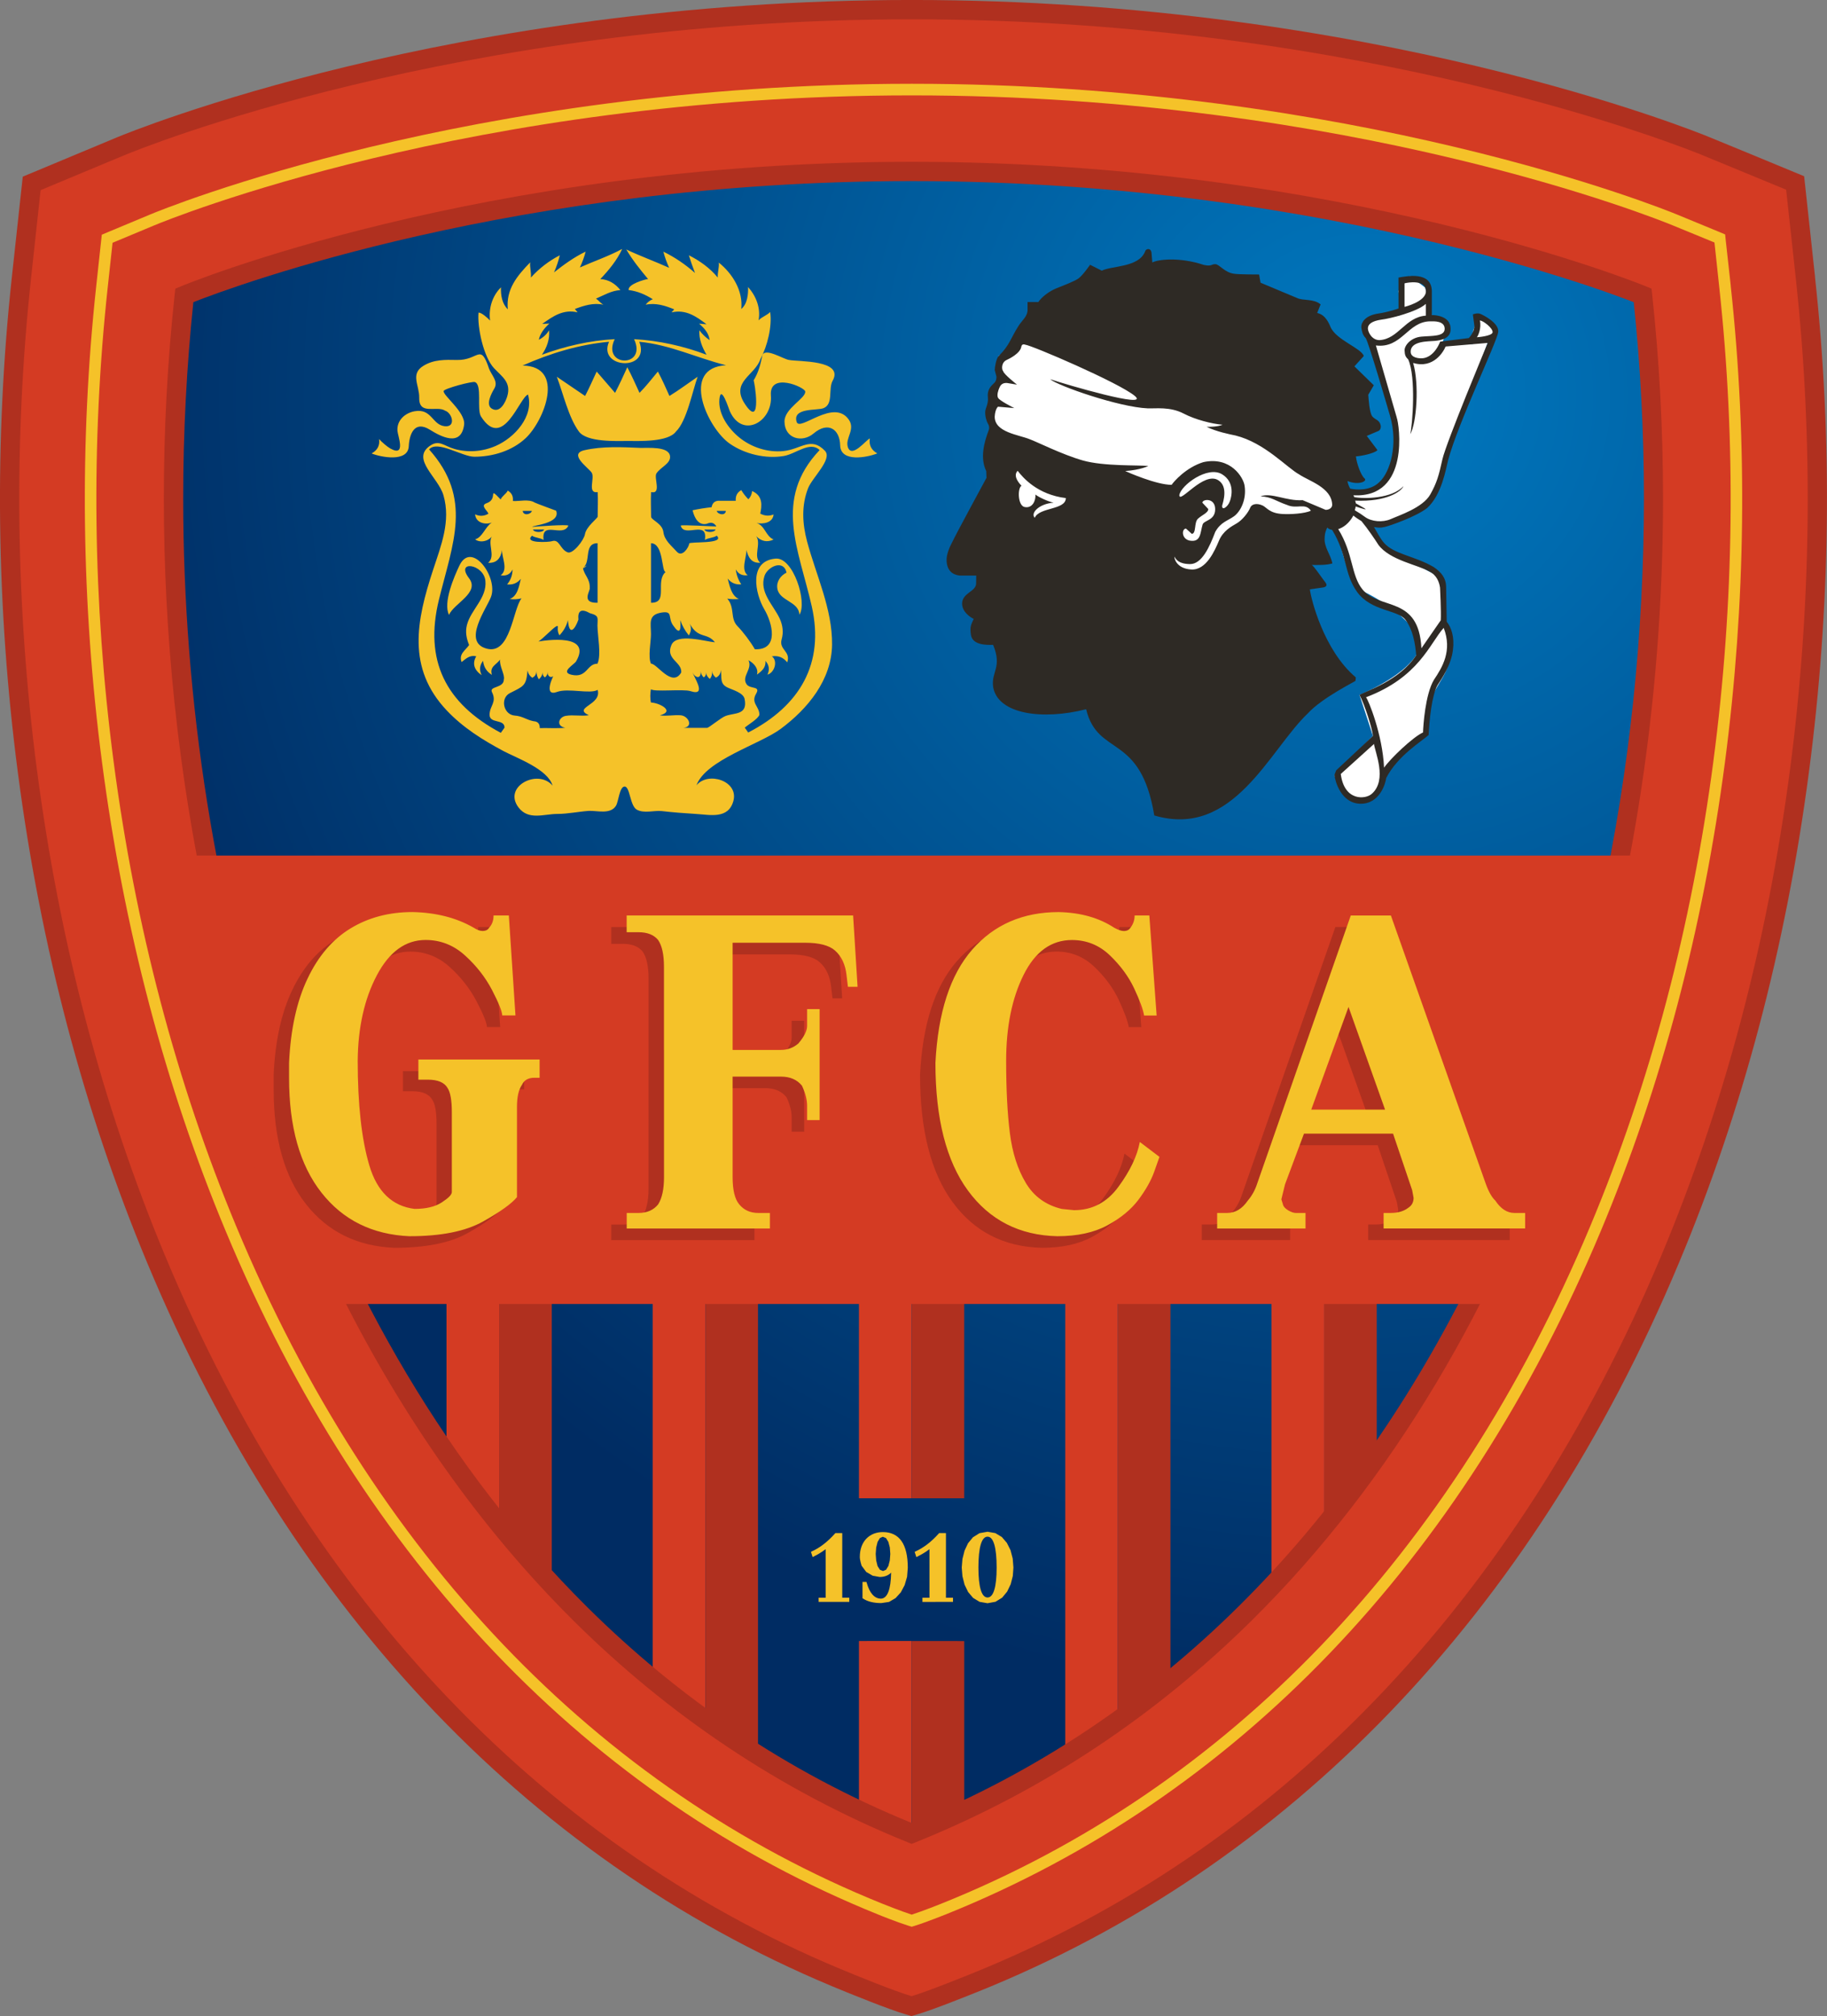
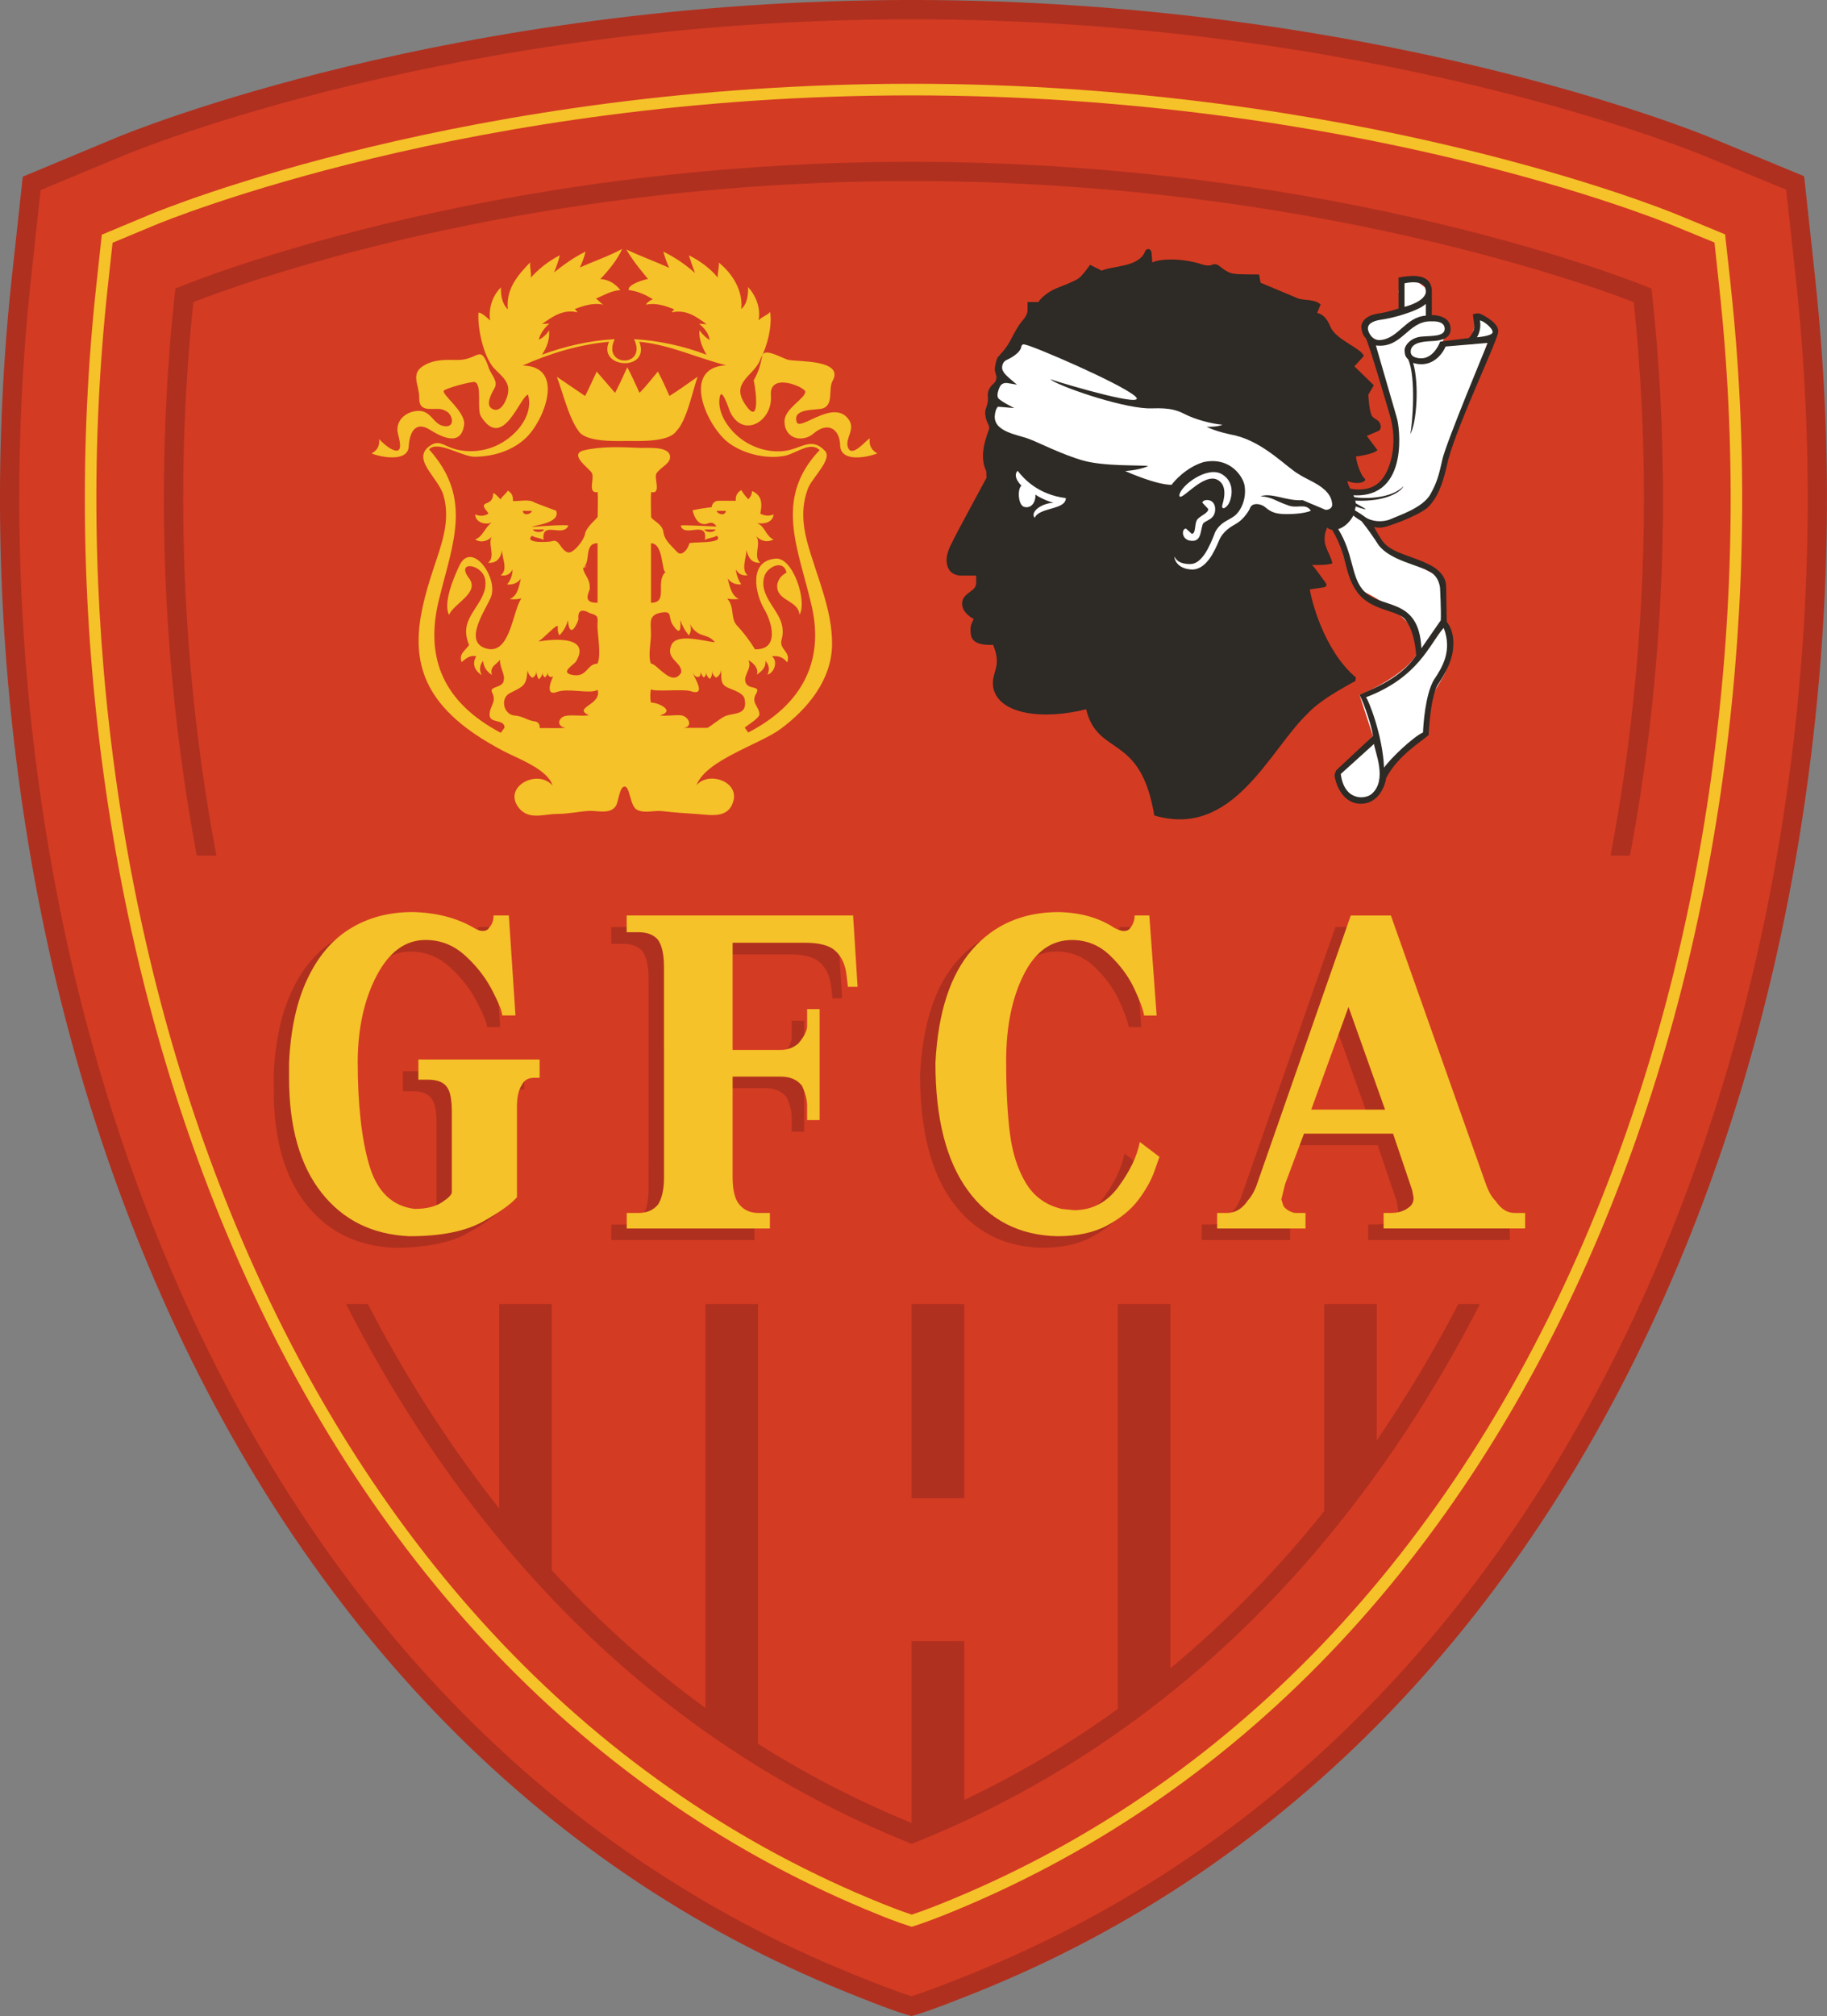
<svg xmlns="http://www.w3.org/2000/svg" id="svg1854" version="1.1" viewBox="0 0 71.972 79.375" height="79.375mm" width="71.972mm">
  <rect x="0" y="0" width="71.972" height="79.375" fill="#808080" stroke="none" />
  <defs id="defs1848">
    <radialGradient gradientUnits="userSpaceOnUse" gradientTransform="matrix(-186.255,339.344,334.661,183.684,141233.69,215395.25)" r="0.122" cy="-595.291" cx="-312.123" id="SVGID_1_">
      <stop id="stop1758" style="stop-color:#0079C0" offset="0" />
      <stop id="stop1760" style="stop-color:#002C63" offset="1" />
    </radialGradient>
  </defs>
  <g transform="translate(-92.906,-113.409)" id="layer1">
    <path id="path1750" d="m 164.408,124.318 -0.191,-1.761 -0.191,-1.762 -0.049,-0.448 -0.417,-0.172 -1.656,-0.685 -1.657,-0.681 c -0.536,-0.222 -13.31,-5.401 -31.423,-5.401 -18.128,0 -30.783,5.19 -31.312,5.409 l -1.647,0.687 -1.647,0.687 -0.415,0.172 -0.049,0.446 -0.19,1.753 -0.191,1.755 c -0.695,6.429 -0.615,12.997 0.238,19.519 0.895,6.85 2.61,13.339 5.093,19.289 5.782,13.854 15.303,23.784 27.537,28.712 0.064,0.024 1.673,0.687 2.364,0.884 l 0.205,0.061 0.208,-0.06 c 0.617,-0.173 2.195,-0.812 2.374,-0.883 12.279,-4.926 21.844,-14.849 27.651,-28.705 2.498,-5.952 4.219,-12.444 5.119,-19.295 0.862,-6.522 0.944,-13.093 0.243,-19.524 z" style="fill:#b0301f;stroke-width:1.247" />
    <path id="path1752" d="m 94.365,143.745 c 0.888,6.781 2.584,13.204 5.04,19.093 5.703,13.663 15.08,23.451 27.122,28.301 0,0 1.631,0.672 2.289,0.859 0.594,-0.168 2.292,-0.857 2.292,-0.857 12.092,-4.848 21.512,-14.632 27.241,-28.294 2.469,-5.89 4.174,-12.315 5.067,-19.099 0.849,-6.468 0.928,-12.976 0.236,-19.347 l -0.191,-1.761 -0.193,-1.762 -1.655,-0.683 -1.657,-0.683 c -0.53,-0.218 -13.172,-5.342 -31.134,-5.342 -17.977,0 -30.497,5.133 -31.022,5.352 l -1.647,0.686 -1.647,0.687 -0.191,1.753 -0.19,1.755 c -0.685,6.371 -0.605,12.876 0.239,19.343 z" style="fill:#d43b23;stroke-width:1.247" />
    <path id="path1754" d="m 161.088,124.669 -0.195,-1.761 -0.028,-0.27 -0.248,-0.104 -1.657,-0.683 c -0.511,-0.21 -12.688,-5.144 -30.134,-5.144 -17.46,0 -29.51,4.939 -30.015,5.151 l -1.647,0.687 -0.248,0.104 -0.029,0.268 -0.19,1.755 c -0.668,6.174 -0.591,12.481 0.228,18.747 0.858,6.562 2.496,12.77 4.87,18.453 5.433,13.02 14.324,22.325 25.712,26.915 0.028,0.014 0.748,0.302 1.177,0.436 l 0.139,0.042 0.137,-0.042 c 0.433,-0.135 1.148,-0.423 1.181,-0.434 11.437,-4.588 20.367,-13.895 25.825,-26.911 2.386,-5.686 4.028,-11.895 4.892,-18.458 0.821,-6.271 0.898,-12.578 0.228,-18.752 z m -0.683,18.692 c -0.857,6.523 -2.492,12.696 -4.861,18.341 -5.412,12.903 -14.256,22.127 -25.576,26.663 0,0 -0.726,0.29 -1.147,0.424 -0.418,-0.135 -1.147,-0.427 -1.147,-0.427 -11.269,-4.54 -20.074,-13.761 -25.459,-26.665 -2.356,-5.645 -3.985,-11.818 -4.838,-18.338 -0.816,-6.231 -0.892,-12.504 -0.227,-18.639 l 0.19,-1.753 1.647,-0.687 c 0.5,-0.209 12.471,-5.116 29.839,-5.116 17.359,0 29.454,4.903 29.959,5.111 l 1.66,0.681 0.189,1.763 c 0.667,6.138 0.591,12.41 -0.23,18.643 z" style="fill:#f5c229;stroke-width:1.247" />
    <path id="path1756" d="m 157.615,125.04 0.116,-0.28 c -0.028,-0.009 -11.896,-4.902 -28.907,-4.903 -17.01,0 -28.748,4.893 -28.774,4.903 l -0.165,0.069 -0.02,0.178 c -0.283,2.622 -0.429,5.308 -0.429,8.027 0,10.684 2.231,21.832 7.001,31.348 4.771,9.51 12.095,17.393 22.27,21.494 l 0.114,0.042 0.114,-0.042 c 10.225,-4.101 17.584,-11.982 22.377,-21.494 4.793,-9.515 7.033,-20.664 7.033,-31.348 0,-2.716 -0.143,-5.403 -0.429,-8.026 l -0.024,-0.178 -0.166,-0.068 -0.112,0.279 -0.302,0.033 c 0.28,2.6 0.427,5.266 0.427,7.961 0,10.599 -2.228,21.663 -6.972,31.075 -4.746,9.412 -11.996,17.169 -22.061,21.203 l 0.115,0.282 0.112,-0.282 c -10.014,-4.036 -17.231,-11.79 -21.953,-21.203 -4.721,-9.411 -6.937,-20.476 -6.937,-31.075 0,-2.696 0.143,-5.361 0.425,-7.962 l -0.303,-0.033 0.116,0.28 0.033,-0.014 c 0.678,-0.277 12.142,-4.843 28.508,-4.843 8.445,0 15.621,1.216 20.681,2.432 2.528,0.607 4.53,1.215 5.898,1.671 0.685,0.227 1.21,0.417 1.564,0.549 l 0.4,0.152 0.097,0.038 0.033,0.014 0.121,-0.279 -0.302,0.033 z" style="fill:#b0301f;stroke-width:1.247" />
-     <path id="path1763" d="m 157.615,125.04 c 0,0 -11.839,-4.879 -28.791,-4.879 -16.953,0 -28.656,4.879 -28.656,4.879 -2.504,23.149 5.897,51.385 28.656,60.554 22.865,-9.17 31.305,-37.406 28.791,-60.554 z" style="fill:url(#SVGID_1_);stroke-width:1.247" />
    <path id="path1765" d="m 110.495,159.343 v 11.31 l 2.075,2.68 v -13.991 h -2.075 z" style="fill:#d43b23;stroke-width:1.247" />
    <path id="path1767" d="m 112.57,173.334 2.072,2.452 v -16.443 h -2.072 z" style="fill:#b0301f;stroke-width:1.247" />
-     <path id="path1769" d="m 118.619,159.343 v 20.114 l 2.075,1.519 v -21.633 z" style="fill:#d43b23;stroke-width:1.247" />
    <path id="path1771" d="m 120.694,180.975 2.072,1.534 v -23.165 h -2.072 z" style="fill:#b0301f;stroke-width:1.247" />
-     <path id="path1773" d="m 142.993,159.343 v 16.459 l 2.076,-2.292 v -14.167 z" style="fill:#d43b23;stroke-width:1.247" />
    <path id="path1775" d="m 145.069,173.462 2.07,-2.68 v -11.439 h -2.07 z" style="fill:#b0301f;stroke-width:1.247" />
    <path id="path1777" d="m 134.87,159.343 v 23.167 l 2.073,-1.357 v -21.81 z" style="fill:#d43b23;stroke-width:1.247" />
    <path id="path1779" d="m 136.943,181.152 2.071,-1.575 v -20.234 h -2.071 z" style="fill:#b0301f;stroke-width:1.247" />
    <path id="path1781" d="m 126.743,159.343 h 2.074 V 172.398 h -2.074 z m 0,18.673 v 6.665 l 2.074,0.912 v -7.578 z" style="fill:#d43b23;stroke-width:1.247" />
    <path id="path1783" d="m 128.817,159.343 h 2.073 V 172.398 h -2.073 z m 0,18.673 v 7.577 l 2.074,-0.975 v -6.6 z m 29.176,-53.02 -0.028,-0.223 -0.207,-0.086 c -0.028,-0.009 -11.91,-4.907 -28.937,-4.908 -17.025,0.001 -28.773,4.897 -28.802,4.908 l -0.206,0.087 -0.025,0.223 c -0.284,2.625 -0.428,5.315 -0.428,8.034 0,10.694 2.232,21.855 7.009,31.382 2.389,4.761 5.416,9.118 9.123,12.798 3.706,3.677 8.091,6.678 13.188,8.736 l 0.141,0.056 0.141,-0.056 c 5.121,-2.058 9.527,-5.057 13.251,-8.736 5.585,-5.519 9.636,-12.559 12.289,-20.218 2.656,-7.659 3.917,-15.939 3.917,-23.961 0,-2.722 -0.145,-5.411 -0.429,-8.037 z m -7.292,39.075 c -2.367,4.702 -5.362,8.986 -9.018,12.598 -3.621,3.58 -7.895,6.498 -12.858,8.512 -4.939,-2.011 -9.19,-4.932 -12.795,-8.509 -5.461,-5.422 -9.439,-12.357 -12.05,-19.927 -2.612,-7.569 -3.857,-15.772 -3.857,-23.714 0,-2.616 0.136,-5.201 0.4,-7.726 1.632,-0.642 12.753,-4.769 28.302,-4.766 8.438,0 15.609,1.215 20.663,2.429 2.529,0.607 4.527,1.215 5.895,1.667 0.685,0.228 1.206,0.415 1.561,0.55 l 0.32,0.121 c 0.266,2.525 0.402,5.111 0.402,7.725 -0.001,10.589 -2.226,21.643 -6.964,31.04 z" style="fill:#b0301f;stroke-width:1.247" />
    <path id="path1785" d="m 117.618,127.868 c 0.175,0.329 0.325,0.67 0.481,1.008 0.261,-0.262 0.486,-0.555 0.723,-0.839 0.167,0.312 0.312,0.637 0.456,0.961 0.383,-0.234 0.741,-0.505 1.111,-0.757 -0.201,0.554 -0.43,1.756 -0.858,2.162 -0.309,0.419 -1.466,0.368 -1.903,0.368 -0.443,0 -1.597,0.054 -1.914,-0.368 -0.411,-0.554 -0.626,-1.515 -0.873,-2.161 0.372,0.252 0.742,0.504 1.114,0.757 0.165,-0.315 0.305,-0.641 0.456,-0.961 0.242,0.279 0.484,0.56 0.725,0.839 0.17,-0.332 0.328,-0.668 0.481,-1.009 0.173,0.324 -0.155,0.343 0,0 z m -0.206,-4.648 c -0.206,0.442 -0.524,0.827 -0.858,1.177 0.33,0.014 0.591,0.182 0.792,0.433 -0.363,0.024 -0.641,0.198 -0.964,0.337 0.106,0.065 0.185,0.183 0.296,0.239 -0.395,-0.087 -0.763,0.033 -1.126,0.168 0.035,0.042 0.072,0.089 0.107,0.132 -0.561,-0.131 -0.964,0.151 -1.394,0.456 0.095,-0.005 0.187,-0.009 0.282,-0.014 -0.186,0.166 -0.365,0.39 -0.415,0.637 0.17,-0.085 0.304,-0.208 0.403,-0.371 0.034,0.346 -0.085,0.678 -0.281,0.961 0.923,-0.34 1.882,-0.559 2.867,-0.613 -0.526,1.105 1.292,1.138 0.764,0 0.979,0.056 1.937,0.267 2.854,0.613 -0.175,-0.298 -0.302,-0.609 -0.282,-0.961 0.112,0.151 0.248,0.279 0.403,0.386 -0.029,-0.278 -0.218,-0.478 -0.415,-0.648 0.097,0.009 0.197,0.014 0.294,0.024 -0.415,-0.318 -0.826,-0.595 -1.379,-0.468 0.036,-0.038 0.072,-0.08 0.107,-0.12 -0.358,-0.145 -0.732,-0.267 -1.126,-0.182 0.074,-0.099 0.166,-0.171 0.282,-0.216 -0.294,-0.183 -0.602,-0.32 -0.951,-0.361 -0.052,-0.228 0.66,-0.43 0.764,-0.433 -0.312,-0.375 -0.61,-0.741 -0.858,-1.165 0.554,0.263 1.13,0.47 1.688,0.722 -0.093,-0.206 -0.171,-0.419 -0.228,-0.636 0.453,0.22 0.87,0.506 1.247,0.839 -0.089,-0.23 -0.17,-0.46 -0.242,-0.696 0.431,0.216 0.831,0.503 1.139,0.877 -0.016,-0.193 0.061,-0.395 0.041,-0.589 0.541,0.436 0.96,1.109 0.884,1.826 0.241,-0.195 0.279,-0.585 0.268,-0.865 0.32,0.361 0.501,0.824 0.415,1.311 0.123,-0.135 0.329,-0.193 0.455,-0.326 0.085,0.547 -0.11,1.346 -0.377,1.838 -0.216,0.671 -1.215,0.904 -0.604,1.802 0.683,1.014 0.353,-0.985 0.328,-0.944 0.193,-0.324 0.267,-0.604 0.342,-0.969 0.075,-0.365 0.852,0.142 1.059,0.16 0.344,0.072 2.179,-0.014 1.713,0.82 -0.178,0.322 0.042,0.92 -0.362,1.079 -0.249,0.099 -1.232,-0.028 -1.055,0.541 0.121,0.394 1.455,-0.94 2.05,-0.096 0.279,0.394 -0.147,0.729 -0.034,1.084 0.152,0.471 0.738,-0.301 0.867,-0.338 -0.042,0.263 0.06,0.459 0.294,0.589 -0.389,0.157 -1.446,0.367 -1.463,-0.318 -0.016,-0.633 -0.471,-0.953 -1.045,-0.468 -0.445,0.38 -1.14,0.212 -1.148,-0.464 -0.01,-0.522 0.842,-0.914 0.817,-1.188 -0.016,-0.168 -1.422,-0.783 -1.353,0.156 0.084,1.032 -1.124,1.727 -1.62,0.616 -0.029,-0.062 -0.35,-1.086 -0.408,-0.463 -0.052,0.58 0.352,1.148 0.776,1.496 0.479,0.393 1.129,0.605 1.747,0.541 0.693,-0.07 1.081,-0.589 1.635,-0.009 0.309,0.323 -0.503,1.055 -0.666,1.475 -0.266,0.688 -0.224,1.389 -0.039,2.09 0.355,1.329 0.999,2.66 0.985,4.061 -0.015,1.389 -0.956,2.529 -2.024,3.321 -0.824,0.611 -2.953,1.223 -3.318,2.221 0.454,-0.556 1.668,-0.176 1.455,0.615 -0.197,0.726 -0.92,0.545 -1.455,0.514 -0.458,-0.028 -0.907,-0.062 -1.363,-0.114 -0.307,-0.033 -0.697,0.101 -0.984,-0.054 -0.277,-0.151 -0.267,-0.912 -0.483,-0.912 -0.204,0 -0.238,0.597 -0.343,0.759 -0.218,0.347 -0.734,0.185 -1.064,0.199 -0.415,0.028 -0.828,0.12 -1.246,0.12 -0.524,0 -1.135,0.264 -1.528,-0.257 -0.624,-0.827 0.766,-1.534 1.342,-0.86 -0.19,-0.648 -1.407,-1.079 -1.933,-1.358 -0.813,-0.433 -1.59,-0.919 -2.23,-1.594 -1.582,-1.67 -1.203,-3.536 -0.542,-5.544 0.315,-0.959 0.702,-1.914 0.408,-2.93 -0.203,-0.706 -1.268,-1.414 -0.552,-1.937 0.375,-0.276 0.564,-0.009 0.983,0.11 0.541,0.152 1.111,0.106 1.626,-0.118 0.734,-0.319 1.514,-1.156 1.274,-2.023 -0.334,0.101 -0.985,2.228 -1.853,0.863 -0.175,-0.276 0.056,-1.243 -0.238,-1.354 -0.108,-0.042 -1.202,0.253 -1.231,0.348 -0.055,0.164 0.868,0.833 0.804,1.333 -0.12,0.895 -0.927,0.458 -1.351,0.193 -0.619,-0.384 -0.808,0.203 -0.829,0.653 -0.033,0.645 -1.117,0.427 -1.464,0.282 0.228,-0.124 0.33,-0.312 0.294,-0.565 0.106,0.114 0.312,0.297 0.443,0.37 0.632,0.353 0.297,-0.489 0.281,-0.695 -0.03,-0.411 0.296,-0.702 0.675,-0.771 0.68,-0.122 0.692,0.54 1.188,0.589 0.451,0.05 0.298,-0.52 0.014,-0.612 -0.318,-0.213 -1.035,0.199 -1.019,-0.508 0.01,-0.489 -0.363,-0.933 0.162,-1.256 0.418,-0.258 0.859,-0.241 1.324,-0.232 0.858,0.019 0.919,-0.69 1.263,0.338 0.101,0.272 0.377,0.5 0.209,0.787 -0.102,0.173 -0.36,0.637 -0.096,0.793 0.324,0.193 0.539,-0.263 0.606,-0.488 0.165,-0.555 -0.211,-0.772 -0.522,-1.107 -0.418,-0.45 -0.663,-1.62 -0.61,-2.186 0.117,-0.014 0.384,0.232 0.455,0.312 -0.064,-0.474 0.085,-0.97 0.429,-1.308 -0.011,0.304 0.039,0.641 0.269,0.864 -0.076,-0.791 0.369,-1.319 0.883,-1.849 -0.025,0.196 0.051,0.405 0.026,0.601 0.323,-0.359 0.71,-0.658 1.14,-0.878 -0.056,0.23 -0.131,0.455 -0.228,0.672 0.392,-0.308 0.794,-0.601 1.246,-0.817 -0.056,0.214 -0.132,0.421 -0.227,0.624 0.547,-0.245 1.125,-0.438 1.659,-0.726 -0.197,0.423 -0.51,0.274 0,0 z m -3.993,12.982 c -0.137,0.167 -0.315,0.238 -0.536,0.216 0.141,-0.171 0.212,-0.367 0.214,-0.589 -0.092,0.191 -0.248,0.267 -0.468,0.23 0.314,-0.226 0.037,-0.71 0.054,-0.996 -0.05,0.313 -0.2,0.525 -0.55,0.504 0.327,-0.263 -0.061,-0.778 0.175,-1.08 -0.121,0.222 -0.479,0.317 -0.685,0.156 0.291,-0.079 0.398,-0.496 0.656,-0.66 -0.259,0.099 -0.632,0.009 -0.657,-0.324 0.178,0.083 0.353,0.075 0.522,-0.024 -0.024,-0.116 -0.339,-0.324 -0.07,-0.414 0.484,-0.164 0.02,-0.701 0.554,-0.149 0.055,-0.132 0.218,-0.218 0.281,-0.348 0.155,0.09 0.221,0.226 0.201,0.409 0.252,0.019 0.627,-0.087 0.857,0.061 0.045,0.028 0.845,0.32 0.847,0.322 0.192,0.51 -0.941,0.575 -0.939,0.636 0.158,-0.014 1.369,-0.104 1.422,-0.048 -0.227,0.491 -1.07,-0.23 -0.978,0.565 -0.127,-0.09 -0.328,-0.079 -0.455,-0.168 -0.345,0.312 0.676,0.253 0.782,0.216 0.302,-0.104 0.314,0.317 0.621,0.438 0.209,0.081 0.646,-0.485 0.682,-0.713 0.049,-0.301 0.501,-0.63 0.501,-0.692 0,-0.32 0.02,-0.647 0,-0.966 -0.428,0.065 -0.095,-0.56 -0.239,-0.771 -0.135,-0.196 -0.925,-0.731 -0.282,-0.879 0.703,-0.162 1.494,-0.121 2.208,-0.091 0.286,0.009 1.129,-0.075 1.165,0.333 0.026,0.288 -0.37,0.419 -0.536,0.671 -0.112,0.171 0.212,0.83 -0.211,0.736 -0.02,0.319 0,0.647 0,0.966 0,0.133 0.44,0.264 0.483,0.6 0.042,0.339 0.314,0.539 0.534,0.784 0.206,0.23 0.464,-0.164 0.486,-0.326 0.013,-0.085 1.429,0.033 1.084,-0.307 -0.132,0.091 -0.337,0.079 -0.469,0.168 0.13,-0.816 -0.816,-0.062 -0.951,-0.565 0.035,-0.042 1.249,0.033 1.405,0.033 -0.084,-0.145 -0.208,-0.182 -0.374,-0.106 -0.309,0.077 -0.484,-0.193 -0.564,-0.531 0.247,-0.054 0.498,-0.093 0.749,-0.121 0.033,-0.182 0.143,-0.267 0.334,-0.253 0.207,0 0.413,0.001 0.619,0 -0.017,-0.187 0.055,-0.329 0.216,-0.42 0.079,0.131 0.172,0.252 0.281,0.361 0.086,-0.091 0.136,-0.199 0.146,-0.324 0.441,0.189 0.382,0.59 0.322,0.889 0.17,0.091 0.343,0.104 0.524,0.033 -0.03,0.333 -0.415,0.388 -0.671,0.336 0.335,0.104 0.358,0.519 0.671,0.65 -0.261,0.13 -0.496,0.061 -0.685,-0.131 0.212,0.295 -0.136,0.807 0.161,1.045 -0.357,0.024 -0.468,-0.213 -0.549,-0.504 0.021,0.272 -0.231,0.779 0.052,0.996 -0.214,0.028 -0.369,-0.049 -0.468,-0.23 0.025,0.214 0.096,0.411 0.216,0.589 -0.222,0.019 -0.403,-0.056 -0.536,-0.23 0.072,0.267 0.142,0.68 0.441,0.806 -0.152,0.014 -0.304,0.014 -0.456,-0.014 0.312,0.358 0.1,0.777 0.403,1.085 0.218,0.221 0.527,0.631 0.683,0.909 0.973,0.038 0.688,-1.042 0.375,-1.569 -0.36,-0.61 -0.641,-1.907 0.443,-2 0.697,-0.061 1.256,1.721 0.938,2.21 -0.027,-0.536 -0.793,-0.535 -0.87,-1.033 -0.044,-0.27 0.128,-0.512 0.362,-0.625 -0.116,-0.537 -0.748,-0.233 -0.868,0.13 -0.213,0.646 0.348,1.144 0.596,1.672 0.122,0.263 0.16,0.545 0.08,0.825 -0.118,0.414 0.373,0.464 0.219,0.907 -0.151,-0.196 -0.352,-0.276 -0.604,-0.239 0.249,0.182 0.101,0.646 -0.173,0.721 0.091,-0.201 0.065,-0.38 -0.081,-0.541 0.026,0.263 -0.148,0.405 -0.335,0.541 0.075,-0.248 -0.133,-0.461 -0.334,-0.565 0.171,0.345 -0.284,0.632 -0.075,0.941 0.141,0.207 0.564,0.055 0.378,0.373 -0.221,0.375 0.132,0.496 0.128,0.833 -0.052,0.162 -0.443,0.388 -0.576,0.504 0.035,0.05 0.091,0.135 0.135,0.193 2.029,-1.047 3.013,-2.708 2.506,-4.959 -0.509,-2.252 -1.533,-4.221 0.308,-6.161 -0.377,-0.367 -0.939,0.155 -1.415,0.234 -0.708,0.118 -1.525,-0.073 -2.116,-0.48 -0.889,-0.61 -1.978,-2.992 -0.155,-3.094 -1.168,-0.292 -2.185,-0.802 -3.418,-0.925 0.458,1.183 -1.657,1.066 -1.192,0 -1.186,0.11 -2.319,0.455 -3.404,0.937 1.7,0.028 0.852,2.173 0.121,2.858 -0.536,0.503 -1.298,0.733 -2.024,0.732 -0.478,0 -1.456,-0.662 -1.782,-0.288 1.727,1.929 0.935,3.684 0.387,5.922 -0.581,2.373 0.249,4.076 2.439,5.236 0.06,-0.085 0.102,-0.146 0.147,-0.205 -10e-4,-0.357 -0.6,-0.139 -0.59,-0.517 0.01,-0.355 0.293,-0.479 0.096,-0.877 -0.126,-0.251 0.471,-0.147 0.466,-0.504 0.05,-0.178 -0.185,-0.537 -0.148,-0.779 -0.153,0.211 -0.421,0.272 -0.322,0.6 -0.208,-0.126 -0.323,-0.309 -0.349,-0.552 -0.136,0.176 -0.155,0.364 -0.054,0.565 -0.288,-0.193 -0.385,-0.455 -0.214,-0.744 -0.253,-0.058 -0.402,0.09 -0.577,0.228 -0.122,-0.32 0.147,-0.455 0.296,-0.672 -0.105,-0.255 -0.157,-0.515 -0.086,-0.789 0.158,-0.611 0.792,-1.056 0.728,-1.732 -0.061,-0.672 -1.202,-0.838 -0.645,-0.108 0.436,0.571 -0.595,0.988 -0.789,1.442 -0.244,-0.484 0.209,-1.519 0.408,-1.937 0.476,-1.006 1.536,0.455 1.247,1.227 -0.173,0.463 -1.153,1.784 -0.166,2.041 0.938,0.246 1.023,-1.55 1.367,-1.98 -0.156,0.038 -0.31,0.047 -0.468,0.024 0.314,-0.105 0.373,-0.516 0.44,-0.789 -0.092,0.149 0,0 0,0 z m 0.441,-2.679 h -0.362 c 0.021,0.202 0.317,0.146 0.362,0 z m 7.64,0 h -0.362 c 0.041,0.143 0.344,0.207 0.362,0 z m -7.159,0.733 h -0.441 c 0.047,0.129 0.398,0.131 0.441,0 z m 6.755,0 h -0.441 c 0.045,0.131 0.395,0.129 0.441,0 z m -5.225,1.511 c 0.046,0.288 0.284,0.425 0.267,0.793 0.037,0.092 -0.367,0.601 0.308,0.579 0,-0.781 0,-1.562 0,-2.343 -0.56,0.001 -0.242,0.742 -0.575,0.971 0.009,0.056 0.312,-0.216 0,0 z m 2.68,1.372 c 0.703,0.014 0.148,-0.835 0.577,-1.213 -0.168,0.009 -0.075,-1.127 -0.577,-1.129 0,0.779 0,1.561 0,2.342 0.165,0.004 0,0 0,0 z m -3.672,0.984 c 0.074,-0.353 -0.839,0.793 -0.939,0.576 0.529,-0.114 2.291,-0.338 1.662,0.746 -0.076,0.13 -0.637,0.424 -0.185,0.529 0.625,0.145 0.599,-0.436 1.025,-0.435 0.16,-0.339 0,-1.125 0,-1.501 0,-0.294 0.081,-0.388 -0.294,-0.486 -0.339,-0.192 -0.491,-0.107 -0.456,0.253 -0.132,0.37 -0.363,0.677 -0.414,0.019 -0.057,0.23 -0.17,0.43 -0.335,0.599 -0.052,-0.091 -0.074,-0.189 -0.064,-0.297 0,0 -0.01,0.111 0,0 z m 5.159,0.298 c -0.147,-0.181 -0.259,-0.379 -0.335,-0.599 0.042,0.468 -0.047,0.545 -0.268,0.226 -0.241,-0.314 0.004,-0.592 -0.456,-0.524 -0.555,0.085 -0.429,0.415 -0.429,0.858 0,0.292 -0.123,0.892 0,1.156 0.234,-0.014 0.828,0.96 1.192,0.348 0.036,-0.423 -0.635,-0.519 -0.385,-1.087 0.212,-0.479 1.341,-0.133 1.712,-0.102 -0.312,-0.402 -0.65,-0.112 -0.993,-0.733 0.074,0.162 0.06,0.314 -0.037,0.458 -0.143,-0.17 0.108,-0.08 0,0 z m 1.074,1.67 c -0.092,-0.069 -0.146,-0.16 -0.162,-0.276 0.021,0.122 -0.005,0.23 -0.081,0.324 -0.086,-0.067 -0.138,-0.156 -0.16,-0.264 0.02,0.089 -0.006,0.157 -0.081,0.203 -0.069,-0.065 -0.11,-0.146 -0.12,-0.241 0.024,0.345 -0.249,0.248 -0.322,0.033 0.046,0.195 0.597,0.971 -0.082,0.749 -0.279,-0.091 -1.46,0.042 -1.552,-0.076 -0.035,0.126 -0.041,0.404 0,0.527 0.278,-0.004 0.989,0.327 0.349,0.504 0.272,0.038 0.547,-0.024 0.819,-0.004 0.307,0.024 0.516,0.459 0.106,0.496 0.31,0 0.621,0 0.932,0 0.076,0 0.534,-0.393 0.729,-0.468 0.354,-0.135 0.883,-0.024 0.751,-0.672 -0.051,-0.247 -0.488,-0.359 -0.675,-0.45 -0.322,-0.156 -0.209,-0.398 -0.264,-0.692 -0.001,0.143 -0.065,0.243 -0.187,0.303 -0.117,-0.009 0,0 0,0 z m -6.635,-0.239 c 0.004,0.096 -0.033,0.172 -0.106,0.228 -0.067,-0.051 -0.099,-0.118 -0.093,-0.203 -0.008,0.115 -0.059,0.207 -0.148,0.277 -0.064,-0.104 -0.093,-0.213 -0.093,-0.337 0.002,0.129 -0.051,0.221 -0.162,0.276 -0.102,-0.069 -0.165,-0.166 -0.187,-0.288 -0.049,0.62 -0.163,0.62 -0.696,0.893 -0.397,0.205 -0.248,0.849 0.187,0.883 0.323,0.024 0.448,0.164 0.748,0.223 0.166,0.009 0.247,0.1 0.242,0.271 0.335,-0.009 0.671,0.019 1.006,-0.014 -0.377,-0.062 -0.264,-0.424 0.023,-0.469 0.301,-0.049 0.605,0.024 0.904,-0.024 -0.658,-0.309 0.522,-0.396 0.347,-0.998 -0.292,0.177 -1.157,-0.083 -1.599,0.081 -0.546,0.203 -0.182,-0.616 -0.064,-0.766 -0.056,0.247 -0.324,0.237 -0.308,-0.038 -0.015,0.093 -0.016,0.287 0,0 z m 1.97,0.301 h -0.093 z m 2.105,0.009 0.093,-0.024 z" style="fill:#f5c229;stroke-width:1.247" />
    <path id="path1787" d="m 99.287,147.093 5.261,17.654 h 48.56 l 4.984,-17.654 z" style="fill:#d43b23;stroke-width:1.247" />
    <path id="path1789" d="m 108.434,162.536 c -1.461,-0.064 -2.619,-0.635 -3.47,-1.715 -0.852,-1.08 -1.278,-2.588 -1.278,-4.523 v -0.585 c 0.061,-1.322 0.303,-2.425 0.728,-3.315 0.423,-0.893 0.989,-1.554 1.696,-1.98 0.708,-0.429 1.519,-0.643 2.438,-0.643 0.927,0.019 1.732,0.223 2.415,0.619 0.126,0.083 0.241,0.125 0.344,0.125 0.127,0 0.213,-0.038 0.259,-0.125 0.117,-0.121 0.178,-0.284 0.178,-0.488 h 0.604 l 0.261,3.939 h -0.52 c -0.009,-0.17 -0.143,-0.505 -0.406,-1.008 -0.262,-0.501 -0.617,-0.955 -1.064,-1.359 -0.448,-0.403 -0.964,-0.605 -1.549,-0.605 -0.792,0 -1.432,0.465 -1.922,1.392 -0.49,0.93 -0.741,2.051 -0.753,3.367 0,1.72 0.152,3.094 0.459,4.124 0.307,1.026 0.9,1.6 1.781,1.705 0.449,0 0.806,-0.083 1.071,-0.255 0.264,-0.171 0.397,-0.302 0.397,-0.407 v -3.145 c 0,-0.463 -0.055,-0.781 -0.17,-0.951 -0.126,-0.22 -0.387,-0.332 -0.779,-0.332 h -0.374 v -0.793 h 4.775 v 0.718 h -0.206 c -0.243,0 -0.408,0.095 -0.493,0.282 -0.131,0.189 -0.196,0.478 -0.196,0.867 v 3.555 c -0.206,0.251 -0.652,0.575 -1.337,0.96 -0.686,0.383 -1.65,0.576 -2.889,0.575 z m 10.021,-7.336 v -3.278 c 0,-0.474 -0.079,-0.824 -0.232,-1.049 -0.167,-0.205 -0.426,-0.304 -0.772,-0.304 h -0.465 v -0.662 h 8.92 l 0.176,2.809 h -0.38 l -0.055,-0.456 c -0.046,-0.419 -0.198,-0.746 -0.456,-0.974 -0.231,-0.202 -0.624,-0.303 -1.181,-0.303 h -2.851 v 4.219 h 1.902 c 0.262,0 0.493,-0.083 0.688,-0.253 0.229,-0.271 0.344,-0.504 0.344,-0.692 v -0.661 h 0.493 v 4.368 h -0.493 v -0.562 c 0,-0.238 -0.067,-0.503 -0.203,-0.794 -0.192,-0.237 -0.469,-0.358 -0.829,-0.358 h -1.902 v 3.958 c 0,0.508 0.087,0.863 0.259,1.075 0.188,0.224 0.438,0.338 0.752,0.338 h 0.456 v 0.611 h -5.64 v -0.611 h 0.464 c 0.333,0 0.59,-0.115 0.772,-0.338 0.155,-0.247 0.232,-0.602 0.232,-1.075 z m 18.916,-1.354 c -0.038,-0.234 -0.17,-0.586 -0.39,-1.064 -0.222,-0.474 -0.545,-0.909 -0.966,-1.311 -0.42,-0.399 -0.917,-0.599 -1.486,-0.599 -0.814,0 -1.452,0.46 -1.907,1.377 -0.458,0.917 -0.685,2.048 -0.685,3.383 0,1.131 0.049,2.081 0.146,2.849 0.099,0.767 0.305,1.419 0.626,1.953 0.318,0.536 0.791,0.878 1.418,1.025 l 0.485,0.051 c 0.715,0 1.302,-0.307 1.751,-0.923 0.452,-0.616 0.731,-1.203 0.84,-1.761 l 0.772,0.587 -0.209,0.591 c -0.127,0.353 -0.334,0.718 -0.622,1.1 -0.289,0.384 -0.695,0.717 -1.222,1.004 -0.526,0.286 -1.183,0.427 -1.969,0.427 -1.493,-0.033 -2.67,-0.636 -3.52,-1.797 -0.854,-1.161 -1.283,-2.837 -1.283,-5.025 0.102,-1.983 0.584,-3.467 1.446,-4.456 0.86,-0.986 2,-1.481 3.412,-1.481 0.858,0.019 1.589,0.223 2.192,0.617 0.153,0.083 0.278,0.126 0.37,0.126 0.126,0 0.207,-0.038 0.261,-0.126 0.112,-0.143 0.168,-0.307 0.168,-0.488 h 0.579 l 0.287,3.942 h -0.493 z m 2.877,8.384 v -0.611 h 0.399 c 0.318,0 0.587,-0.164 0.807,-0.49 0.164,-0.192 0.287,-0.414 0.37,-0.666 l 3.687,-10.557 h 1.58 l 3.736,10.557 c 0.116,0.327 0.245,0.547 0.379,0.666 0.213,0.327 0.464,0.49 0.744,0.49 h 0.429 v 0.611 h -5.574 v -0.611 h 0.288 c 0.282,0 0.512,-0.073 0.691,-0.206 0.135,-0.091 0.201,-0.221 0.201,-0.388 l -0.055,-0.304 -0.752,-2.225 h -3.512 l -0.743,1.994 -0.147,0.59 0.064,0.199 c 0.014,0.081 0.083,0.153 0.199,0.23 0.12,0.073 0.224,0.11 0.312,0.11 h 0.378 v 0.611 z m 3.707,-4.682 h 2.907 l -1.439,-4.039 z" style="fill:#b0301f;stroke-width:1.247" />
    <path id="path1791" d="m 109.041,162.08 c -1.461,-0.064 -2.619,-0.633 -3.47,-1.715 -0.852,-1.079 -1.278,-2.588 -1.278,-4.522 v -0.589 c 0.061,-1.321 0.303,-2.425 0.727,-3.314 0.423,-0.892 0.989,-1.551 1.696,-1.98 0.707,-0.429 1.519,-0.643 2.438,-0.643 0.927,0.019 1.732,0.224 2.415,0.618 0.126,0.083 0.242,0.126 0.344,0.126 0.127,0 0.213,-0.042 0.259,-0.126 0.117,-0.121 0.177,-0.283 0.177,-0.485 h 0.602 l 0.261,3.938 h -0.521 c -0.009,-0.171 -0.145,-0.506 -0.406,-1.009 -0.263,-0.501 -0.619,-0.955 -1.065,-1.357 -0.448,-0.405 -0.965,-0.606 -1.548,-0.606 -0.792,0 -1.432,0.465 -1.922,1.393 -0.49,0.928 -0.741,2.05 -0.753,3.363 0,1.721 0.153,3.095 0.459,4.124 0.307,1.03 0.902,1.6 1.781,1.708 0.448,0 0.806,-0.083 1.071,-0.255 0.264,-0.172 0.397,-0.305 0.397,-0.408 v -3.146 c 0,-0.46 -0.055,-0.778 -0.167,-0.949 -0.126,-0.221 -0.387,-0.33 -0.779,-0.33 h -0.372 v -0.793 h 4.776 v 0.718 h -0.203 c -0.243,0 -0.408,0.092 -0.493,0.279 -0.131,0.189 -0.196,0.478 -0.196,0.867 v 3.554 c -0.206,0.253 -0.652,0.574 -1.337,0.959 -0.69,0.386 -1.652,0.579 -2.893,0.579 z m 10.021,-7.337 v -3.277 c 0,-0.475 -0.077,-0.826 -0.231,-1.05 -0.168,-0.205 -0.426,-0.305 -0.773,-0.305 h -0.465 v -0.661 h 8.92 l 0.176,2.811 h -0.38 l -0.055,-0.458 c -0.046,-0.42 -0.198,-0.746 -0.456,-0.973 -0.231,-0.203 -0.624,-0.305 -1.181,-0.305 h -2.851 v 4.22 h 1.903 c 0.263,0 0.493,-0.085 0.688,-0.255 0.229,-0.268 0.344,-0.5 0.344,-0.692 v -0.661 h 0.493 v 4.371 h -0.493 v -0.561 c 0,-0.238 -0.067,-0.501 -0.203,-0.794 -0.192,-0.238 -0.469,-0.357 -0.829,-0.357 h -1.903 v 3.955 c 0,0.51 0.087,0.869 0.261,1.075 0.187,0.228 0.438,0.338 0.752,0.338 h 0.456 v 0.612 h -5.64 v -0.612 h 0.465 c 0.332,0 0.59,-0.111 0.773,-0.338 0.155,-0.247 0.231,-0.604 0.231,-1.075 v -5.007 z m 18.914,-1.353 c -0.038,-0.234 -0.167,-0.587 -0.389,-1.062 -0.222,-0.475 -0.545,-0.91 -0.966,-1.313 -0.42,-0.399 -0.916,-0.597 -1.488,-0.597 -0.813,0 -1.45,0.458 -1.905,1.375 -0.458,0.918 -0.686,2.046 -0.686,3.382 0,1.13 0.049,2.084 0.147,2.849 0.097,0.767 0.304,1.418 0.626,1.955 0.317,0.532 0.791,0.877 1.419,1.026 l 0.483,0.049 c 0.715,0 1.302,-0.307 1.751,-0.925 0.452,-0.614 0.734,-1.202 0.84,-1.76 l 0.773,0.587 -0.209,0.592 c -0.127,0.352 -0.334,0.715 -0.622,1.1 -0.289,0.383 -0.695,0.717 -1.222,1.003 -0.526,0.286 -1.185,0.428 -1.969,0.428 -1.493,-0.033 -2.669,-0.635 -3.522,-1.797 -0.853,-1.162 -1.281,-2.837 -1.281,-5.027 0.1,-1.981 0.584,-3.467 1.445,-4.454 0.862,-0.988 2,-1.483 3.412,-1.483 0.858,0.019 1.589,0.224 2.191,0.62 0.155,0.083 0.279,0.125 0.37,0.125 0.126,0 0.209,-0.042 0.261,-0.125 0.114,-0.146 0.168,-0.309 0.168,-0.488 h 0.579 l 0.288,3.94 h -0.494 z m 2.878,8.385 v -0.612 h 0.4 c 0.317,0 0.587,-0.164 0.807,-0.486 0.164,-0.191 0.287,-0.414 0.37,-0.67 l 3.687,-10.555 h 1.58 l 3.735,10.555 c 0.117,0.327 0.246,0.547 0.379,0.67 0.213,0.323 0.466,0.486 0.747,0.486 h 0.427 v 0.612 h -5.575 v -0.612 h 0.288 c 0.282,0 0.511,-0.068 0.69,-0.207 0.137,-0.089 0.203,-0.22 0.203,-0.388 l -0.056,-0.303 -0.752,-2.223 h -3.51 l -0.746,1.994 -0.145,0.591 0.062,0.199 c 0.014,0.079 0.083,0.156 0.199,0.23 0.121,0.072 0.224,0.108 0.312,0.108 h 0.379 v 0.612 h -3.482 z m 3.707,-4.681 h 2.907 l -1.439,-4.042 z" style="fill:#f5c229;stroke-width:1.247" />
-     <path d="m 125.155,176.476 v -0.164 h 0.276 v -1.913 l -0.016,0.014 -0.116,0.083 -0.153,0.095 -0.19,0.102 -0.037,0.019 -0.067,-0.207 0.029,-0.014 c 0.157,-0.071 0.313,-0.164 0.464,-0.28 0.152,-0.116 0.305,-0.259 0.458,-0.43 l 0.011,-0.014 h 0.271 v 2.544 h 0.277 v 0.164 z m 2.467,0.047 c -0.304,0 -0.549,-0.062 -0.725,-0.183 l -0.014,-0.009 v -0.641 h 0.155 l 0.009,0.028 c 0.117,0.417 0.308,0.631 0.566,0.631 0.251,-0.014 0.386,-0.358 0.398,-1.026 -0.11,0.114 -0.261,0.172 -0.452,0.172 l -0.276,-0.05 -0.252,-0.147 -0.183,-0.245 c 0,0 -0.071,-0.214 -0.071,-0.345 0,-0.155 0.024,-0.294 0.068,-0.414 0.047,-0.125 0.11,-0.226 0.191,-0.308 0.08,-0.083 0.177,-0.148 0.288,-0.193 0.11,-0.042 0.23,-0.065 0.359,-0.065 0.653,0 0.984,0.474 0.984,1.407 l -0.028,0.352 -0.095,0.326 -0.151,0.286 -0.207,0.228 -0.258,0.151 z m 0.06,-2.611 -0.114,0.051 -0.091,0.152 -0.055,0.22 -0.019,0.252 0.019,0.258 0.054,0.22 0.092,0.146 0.123,0.05 0.12,-0.051 0.092,-0.149 0.056,-0.22 0.019,-0.253 -0.019,-0.255 -0.058,-0.22 -0.093,-0.15 z m 1.562,2.565 v -0.164 h 0.277 v -1.913 l -0.019,0.014 -0.115,0.083 -0.155,0.095 -0.189,0.102 -0.038,0.019 -0.068,-0.207 0.028,-0.014 c 0.157,-0.071 0.313,-0.164 0.466,-0.28 0.154,-0.116 0.305,-0.259 0.459,-0.43 l 0.009,-0.014 h 0.271 v 2.544 h 0.278 v 0.164 z m 2.564,0.052 -0.313,-0.055 -0.255,-0.155 -0.197,-0.233 -0.14,-0.29 -0.083,-0.328 -0.028,-0.344 0.028,-0.338 0.083,-0.327 0.136,-0.29 0.196,-0.237 0.257,-0.161 0.318,-0.056 0.307,0.054 0.255,0.153 0.197,0.23 0.145,0.288 0.086,0.329 0.028,0.354 -0.024,0.334 -0.083,0.323 -0.14,0.291 -0.197,0.239 -0.261,0.161 z m 0,-2.621 c -0.234,0 -0.359,0.421 -0.359,1.217 0,0.769 0.125,1.178 0.359,1.178 0.234,0 0.359,-0.409 0.359,-1.178 0,-0.797 -0.125,-1.217 -0.359,-1.217 z" id="path1793" style="fill:#f5c229;stroke-width:1.247" />
-     <path id="path1797" d="m 135.041,130.323 c -1.196,-0.661 -1.935,-0.449 -2.584,-0.431 0.616,0.028 1.589,0.166 2.318,0.632 0.835,0.535 2.469,0.436 2.852,0.133 -0.289,0.083 -1.811,0.206 -2.586,-0.334 z" style="fill:#2e2a25;stroke-width:1.247" />
    <path id="path1799" d="m 143.733,132.041 c -0.817,-0.612 -1.615,-1.03 -2.574,-1.161 1.303,0.382 2.394,1.271 2.521,1.417 -0.121,-0.064 -0.557,-0.117 -0.83,-0.116 -0.252,10e-4 -0.46,-0.047 -0.541,-0.141 -0.731,-0.833 -2.024,-1.379 -3.247,-1.631 0.801,0.286 2.528,1.042 3.065,1.772 0.189,0.255 0.369,0.208 1.167,0.239 0.802,0.033 1.599,0.41 1.772,0.672 -0.099,-0.479 -0.855,-0.692 -1.333,-1.051 z" style="fill:#2e2a25;stroke-width:1.247" />
    <path id="path1801" d="m 133.962,126.415 c -0.894,0.308 -0.976,0.579 -0.976,0.579 l -0.733,0.418 v 0.864 l -0.338,1.569 0.305,1.576 1.495,3.786 5.343,2.164 5.801,-3.17 0.672,-0.367 c 0,0 0.277,2.468 1.158,2.898 0.883,0.43 2.573,1.58 2.006,2.472 -0.569,0.892 -2.233,1.565 -2.233,1.565 l 0.53,1.614 -1.519,1.535 c 0,0 0.242,0.872 0.966,0.975 1.279,0.062 0.663,-1.55 2.364,-2.356 0.392,-0.334 0.232,-1.215 0.651,-1.97 0.419,-0.756 0.848,-1.111 0.289,-2.641 l -0.126,-1.798 -2.109,-1.116 -0.762,-1.034 c 0,0 1.634,0.249 2.604,-1.054 0.323,-0.431 0.429,-1.268 0.747,-2.15 0.64,-1.787 1.409,-3.866 1.409,-3.866 l 0.411,-0.411 -0.789,-0.602 -0.192,0.551 -0.009,0.511 -1.222,-0.009 0.302,-0.789 -0.698,-0.342 -0.261,-1.086 -0.599,-0.452 -0.452,0.581 0.102,0.954 -1.51,0.277 c 0,0 1.488,3.783 1.319,4.908 -0.17,1.125 -0.541,1.819 -1.904,1.797 -1.358,-0.019 -6.053,-5.432 -12.043,-6.38 z" style="fill:#ffffff;stroke-width:1.247" />
    <path id="path1803" d="m 149.874,136.519 c -0.005,-0.355 -0.192,-0.585 -0.495,-0.788 -0.753,-0.439 -1.559,-0.498 -1.957,-0.953 -0.126,-0.146 -0.277,-0.421 -0.39,-0.62 0.148,0.028 0.242,0.042 0.431,-0.004 0.201,-0.047 1.218,-0.399 1.661,-0.742 0.579,-0.524 0.742,-1.548 0.829,-1.89 0.388,-1.454 1.945,-4.696 1.974,-5.048 0.033,-0.349 -0.585,-0.658 -0.702,-0.707 -0.117,-0.05 -0.298,0.019 -0.298,0.019 l 0.06,0.454 c 0,0.259 -0.22,0.479 -0.22,0.479 l -1.127,0.14 c -0.181,0.445 -0.469,0.66 -0.742,0.656 -0.091,0.005 -0.405,-0.019 -0.419,-0.237 -0.028,-0.46 0.716,-0.423 0.956,-0.448 0.234,-0.024 0.637,-0.09 0.615,-0.49 -0.009,-0.476 -0.571,-0.53 -0.739,-0.525 v -0.961 c -0.028,-0.773 -0.984,-0.572 -1.314,-0.517 l 0.002,1.217 c 0,0 -0.348,0.132 -0.817,0.203 -0.468,0.072 -0.67,0.327 -0.648,0.559 0.024,0.137 0.042,0.274 0.174,0.407 0.126,0.211 0.853,2.706 0.955,3.054 0.328,1.121 0.014,2.221 -0.423,2.616 -0.363,0.355 -0.924,0.303 -1.146,0.253 -0.05,-0.097 -0.093,-0.191 -0.106,-0.297 0.458,0.178 0.804,0 0.668,-0.108 -0.13,-0.108 -0.304,-0.566 -0.336,-0.863 0.213,-0.014 0.731,-0.117 0.849,-0.247 l -0.421,-0.56 0.419,-0.178 c 0.11,-0.033 0.141,-0.117 0.13,-0.231 -0.052,-0.233 -0.207,-0.213 -0.332,-0.359 -0.118,-0.152 -0.146,-0.723 -0.158,-0.853 l 0.218,-0.373 -0.764,-0.744 0.369,-0.407 c -0.085,-0.304 -1.097,-0.635 -1.311,-1.146 -0.197,-0.481 -0.409,-0.51 -0.524,-0.552 l 0.135,-0.334 c -0.271,-0.233 -0.691,-0.137 -0.93,-0.253 l -1.437,-0.602 -0.056,-0.323 c 0,0 -0.826,0 -0.974,-0.028 -0.38,-0.042 -0.581,-0.365 -0.744,-0.378 -0.167,-0.009 -0.14,0.1 -0.464,0.028 -0.956,-0.319 -1.821,-0.214 -2.025,-0.095 l -0.033,-0.394 c -0.038,-0.202 -0.228,-0.141 -0.248,-0.049 -0.245,0.646 -1.316,0.566 -1.711,0.766 l -0.46,-0.232 c 0,0 -0.296,0.425 -0.458,0.539 -0.161,0.11 -0.549,0.261 -0.877,0.39 -0.322,0.132 -0.611,0.384 -0.701,0.537 h -0.427 v 0.286 c 0.009,0.277 -0.202,0.414 -0.353,0.65 -0.323,0.503 -0.339,0.744 -0.776,1.182 -0.104,0.087 -0.164,0.45 -0.164,0.559 l 0.067,0.258 c 0,0.028 0.009,0.173 -0.102,0.266 -0.16,0.145 -0.267,0.298 -0.234,0.561 0.024,0.223 -0.091,0.415 -0.104,0.535 -0.019,0.176 0.054,0.409 0.1,0.484 0.028,0.038 0.08,0.142 0.038,0.257 -0.192,0.505 -0.348,1.109 -0.099,1.62 l 0.009,0.264 c -0.019,0.038 -1.196,2.2 -1.359,2.55 -0.1,0.181 -0.227,0.486 -0.212,0.722 0.024,0.484 0.359,0.561 0.531,0.576 h 0.636 l -0.005,0.319 c -0.009,0.313 -0.546,0.361 -0.552,0.782 0,0.315 0.298,0.53 0.458,0.604 -0.106,0.236 -0.158,0.299 -0.11,0.63 0.064,0.415 0.643,0.399 0.874,0.392 0.367,0.889 -0.08,1.051 0,1.652 0.178,1.08 1.939,1.322 3.664,0.883 0.463,1.899 2.142,0.908 2.685,4.182 3.124,0.925 4.537,-2.589 6.053,-4.023 0.551,-0.604 1.849,-1.247 1.873,-1.276 l 0.014,-0.136 c -1.273,-1.072 -1.771,-3.115 -1.811,-3.467 l 0.539,-0.077 c 0.055,-0.014 0.181,-0.05 0.075,-0.193 -0.077,-0.087 -0.48,-0.69 -0.544,-0.69 0.261,0 0.561,0.014 0.817,-0.06 -0.067,-0.357 -0.338,-0.641 -0.304,-1.013 0.002,-0.058 0,-0.191 0.102,-0.4 0.05,0.052 0.117,0.081 0.192,0.092 0.611,1.003 0.459,1.708 0.983,2.442 0.552,0.767 1.604,0.702 1.902,1.094 0.299,0.389 0.39,0.951 0.427,1.398 -0.653,1.011 -2.026,1.428 -2.232,1.564 0.206,0.389 0.5,1.323 0.529,1.614 l -1.448,1.354 -0.071,0.181 c 0.028,0.257 0.263,1.117 1.02,1.135 0.757,0.014 0.993,-0.786 1.021,-1.016 0.458,-0.883 1.389,-1.433 1.671,-1.69 0.028,-0.579 0.121,-1.56 0.353,-1.967 0.158,-0.247 0.536,-0.788 0.604,-1.383 0.068,-0.51 -0.066,-0.893 -0.245,-1.11 z m 1.329,-10.491 c 0.136,0.002 0.505,0.297 0.503,0.458 -0.009,0.16 -0.622,0.201 -0.622,0.201 0.047,-0.047 0.188,-0.355 0.12,-0.658 z m -2.968,-1.463 c 0.13,-0.038 0.835,-0.158 0.843,0.303 0.009,0.418 -0.843,0.623 -0.843,0.623 z m -1.443,1.767 c 0.002,-0.147 0.139,-0.284 0.537,-0.339 0.304,-0.033 1.394,-0.299 1.747,-0.62 v 0.463 c -0.817,0.06 -1.075,0.92 -1.827,0.964 -0.302,10e-4 -0.458,-0.32 -0.458,-0.468 z m 1.138,3.519 -0.823,-2.841 c 1.029,0.125 1.247,-0.945 2.145,-0.95 0.13,0 0.56,-0.028 0.565,0.29 0.004,0.319 -0.506,0.274 -0.925,0.313 -0.423,0.042 -0.662,0.358 -0.655,0.541 0.005,0.183 0.042,0.261 0.141,0.352 0.319,0.688 0.168,2.602 0.083,2.949 0.251,-0.442 0.358,-1.968 0.114,-2.807 0.806,0.245 1.206,-0.46 1.278,-0.647 l 1.66,-0.141 c 0,0 -1.64,3.928 -1.786,4.584 -0.142,0.646 -0.222,0.927 -0.478,1.383 -0.297,0.526 -1.248,0.829 -1.559,0.97 -0.311,0.136 -0.757,0.106 -1.018,-0.09 -0.106,-0.08 -0.255,-0.177 -0.396,-0.259 0.014,-0.05 0.033,-0.105 0.033,-0.149 0.645,0.213 0.388,0.097 0.009,-0.123 -0.002,-0.033 -0.019,-0.072 -0.028,-0.107 1.242,0.055 1.822,-0.364 1.903,-0.57 -0.456,0.499 -1.559,0.506 -1.943,0.43 -0.005,-0.028 -0.014,-0.048 -0.028,-0.07 2.248,0.118 1.803,-2.822 1.706,-3.058 z m -14.261,3.944 c -0.182,-0.186 0.172,-0.554 0.743,-0.596 -0.213,-0.038 -0.604,-0.224 -0.717,-0.319 0.019,0.236 -0.115,0.541 -0.408,0.494 -0.289,-0.028 -0.307,-0.743 -0.14,-0.843 -0.001,10e-4 -0.382,-0.357 -0.152,-0.586 0.203,0.263 0.776,0.938 1.898,1.074 -0.002,0.475 -1.049,0.353 -1.225,0.777 z m 11.46,-0.312 -0.907,-0.382 c -0.65,0.042 -1.221,-0.312 -1.659,-0.151 0.439,0.019 0.601,0.189 1.045,0.339 0.389,0.176 0.716,-0.101 0.938,0.226 -0.241,0.12 -0.832,0.147 -1.101,0.131 -0.531,-0.024 -0.63,-0.255 -0.803,-0.336 -0.234,-0.106 -0.427,-0.05 -0.481,0.076 -0.077,0.201 -0.324,0.511 -0.55,0.636 -0.199,0.115 -0.525,0.29 -0.685,0.672 -0.162,0.383 -0.498,1.173 -1.095,1.136 -0.6,-0.038 -0.672,-0.463 -0.661,-0.505 0.068,0.108 0.157,0.286 0.615,0.292 0.465,0.004 0.769,-0.673 0.994,-1.268 0.223,-0.394 0.479,-0.425 0.746,-0.619 0.262,-0.197 0.488,-0.666 0.411,-1.188 -0.042,-0.333 -0.55,-1.173 -1.624,-0.939 -0.682,0.208 -1.165,0.763 -1.251,0.893 -0.595,0.005 -1.737,-0.499 -1.829,-0.542 0.605,-0.042 0.91,-0.199 0.91,-0.199 -0.398,-0.042 -1.743,0.019 -2.579,-0.217 -0.829,-0.236 -1.831,-0.746 -2.1,-0.839 -0.433,-0.176 -1.379,-0.27 -1.372,-0.889 0.019,-0.314 0.131,-0.389 0.131,-0.389 l 0.641,0.055 c 0,0 -0.586,-0.292 -0.635,-0.399 -0.073,-0.102 0.019,-0.342 0.038,-0.382 0.024,-0.038 0.06,-0.226 0.314,-0.207 l 0.39,0.065 c 0,0 -0.524,-0.411 -0.545,-0.53 -0.062,-0.056 -0.085,-0.34 0.136,-0.442 0.116,-0.052 0.534,-0.262 0.577,-0.519 0.019,-0.112 0.107,-0.102 0.153,-0.083 0.257,0.024 3.694,1.496 4.32,2.019 0.625,0.529 -2.713,-0.45 -3.337,-0.66 0.295,0.259 2.712,1.101 3.839,1.148 0.315,0.014 0.884,-0.076 1.424,0.207 0.46,0.239 1.097,0.4 1.53,0.439 -0.181,0.08 -0.535,0.086 -0.628,0.08 0.38,0.191 0.895,0.293 1.137,0.343 1.152,0.286 2.028,1.271 2.51,1.533 0.372,0.255 1.276,0.511 1.299,1.188 0.002,0.177 -0.199,0.21 -0.261,0.207 z m -4.229,-1.166 c -0.579,-0.367 -1.536,0.951 -1.536,0.585 0.058,-0.382 1.112,-1.173 1.688,-0.818 0.504,0.312 0.373,0.874 0.304,1.057 -0.079,0.232 -0.329,0.392 -0.304,0.17 0.042,-0.155 0.239,-0.747 -0.152,-0.994 z m -0.63,0.882 c 0.014,-0.149 0.506,-0.197 0.506,0.259 0,0.444 -0.436,0.429 -0.494,0.599 -0.1,0.323 -0.058,0.718 -0.516,0.635 -0.322,-0.072 -0.315,-0.46 -0.142,-0.474 l 0.23,0.208 c 0.185,-0.005 0.083,-0.446 0.243,-0.594 0.156,-0.146 0.413,-0.237 0.406,-0.383 z m 6.314,3.423 c -0.464,-0.569 -0.357,-1.404 -0.96,-2.381 0.206,-0.065 0.429,-0.23 0.589,-0.522 0.002,-0.002 0.002,-0.005 0.005,-0.014 0.1,0.083 0.212,0.155 0.322,0.222 0.239,0.289 0.534,0.723 0.668,0.935 0.448,0.604 1.559,0.788 1.999,1.042 0.303,0.15 0.392,0.428 0.427,0.632 0,0 0.05,0.973 0.028,1.296 l -0.762,1.101 c -0.098,-2.085 -1.643,-1.491 -2.316,-2.312 z m 0.363,8.038 c -0.233,0.221 -1.084,0.313 -1.223,-0.779 l 1.309,-1.182 c 0.033,0.309 0.536,1.414 -0.086,1.962 z m 2.444,-4.482 c -0.34,0.571 -0.419,1.803 -0.427,2.068 -0.398,0.178 -1.294,1.035 -1.535,1.387 -0.058,-1.301 -0.626,-2.694 -0.712,-2.772 2.09,-0.791 2.509,-2.115 3.061,-2.733 0.345,0.898 -0.049,1.548 -0.388,2.051 z" style="fill:#2e2a25;stroke-width:1.247" />
  </g>
</svg>